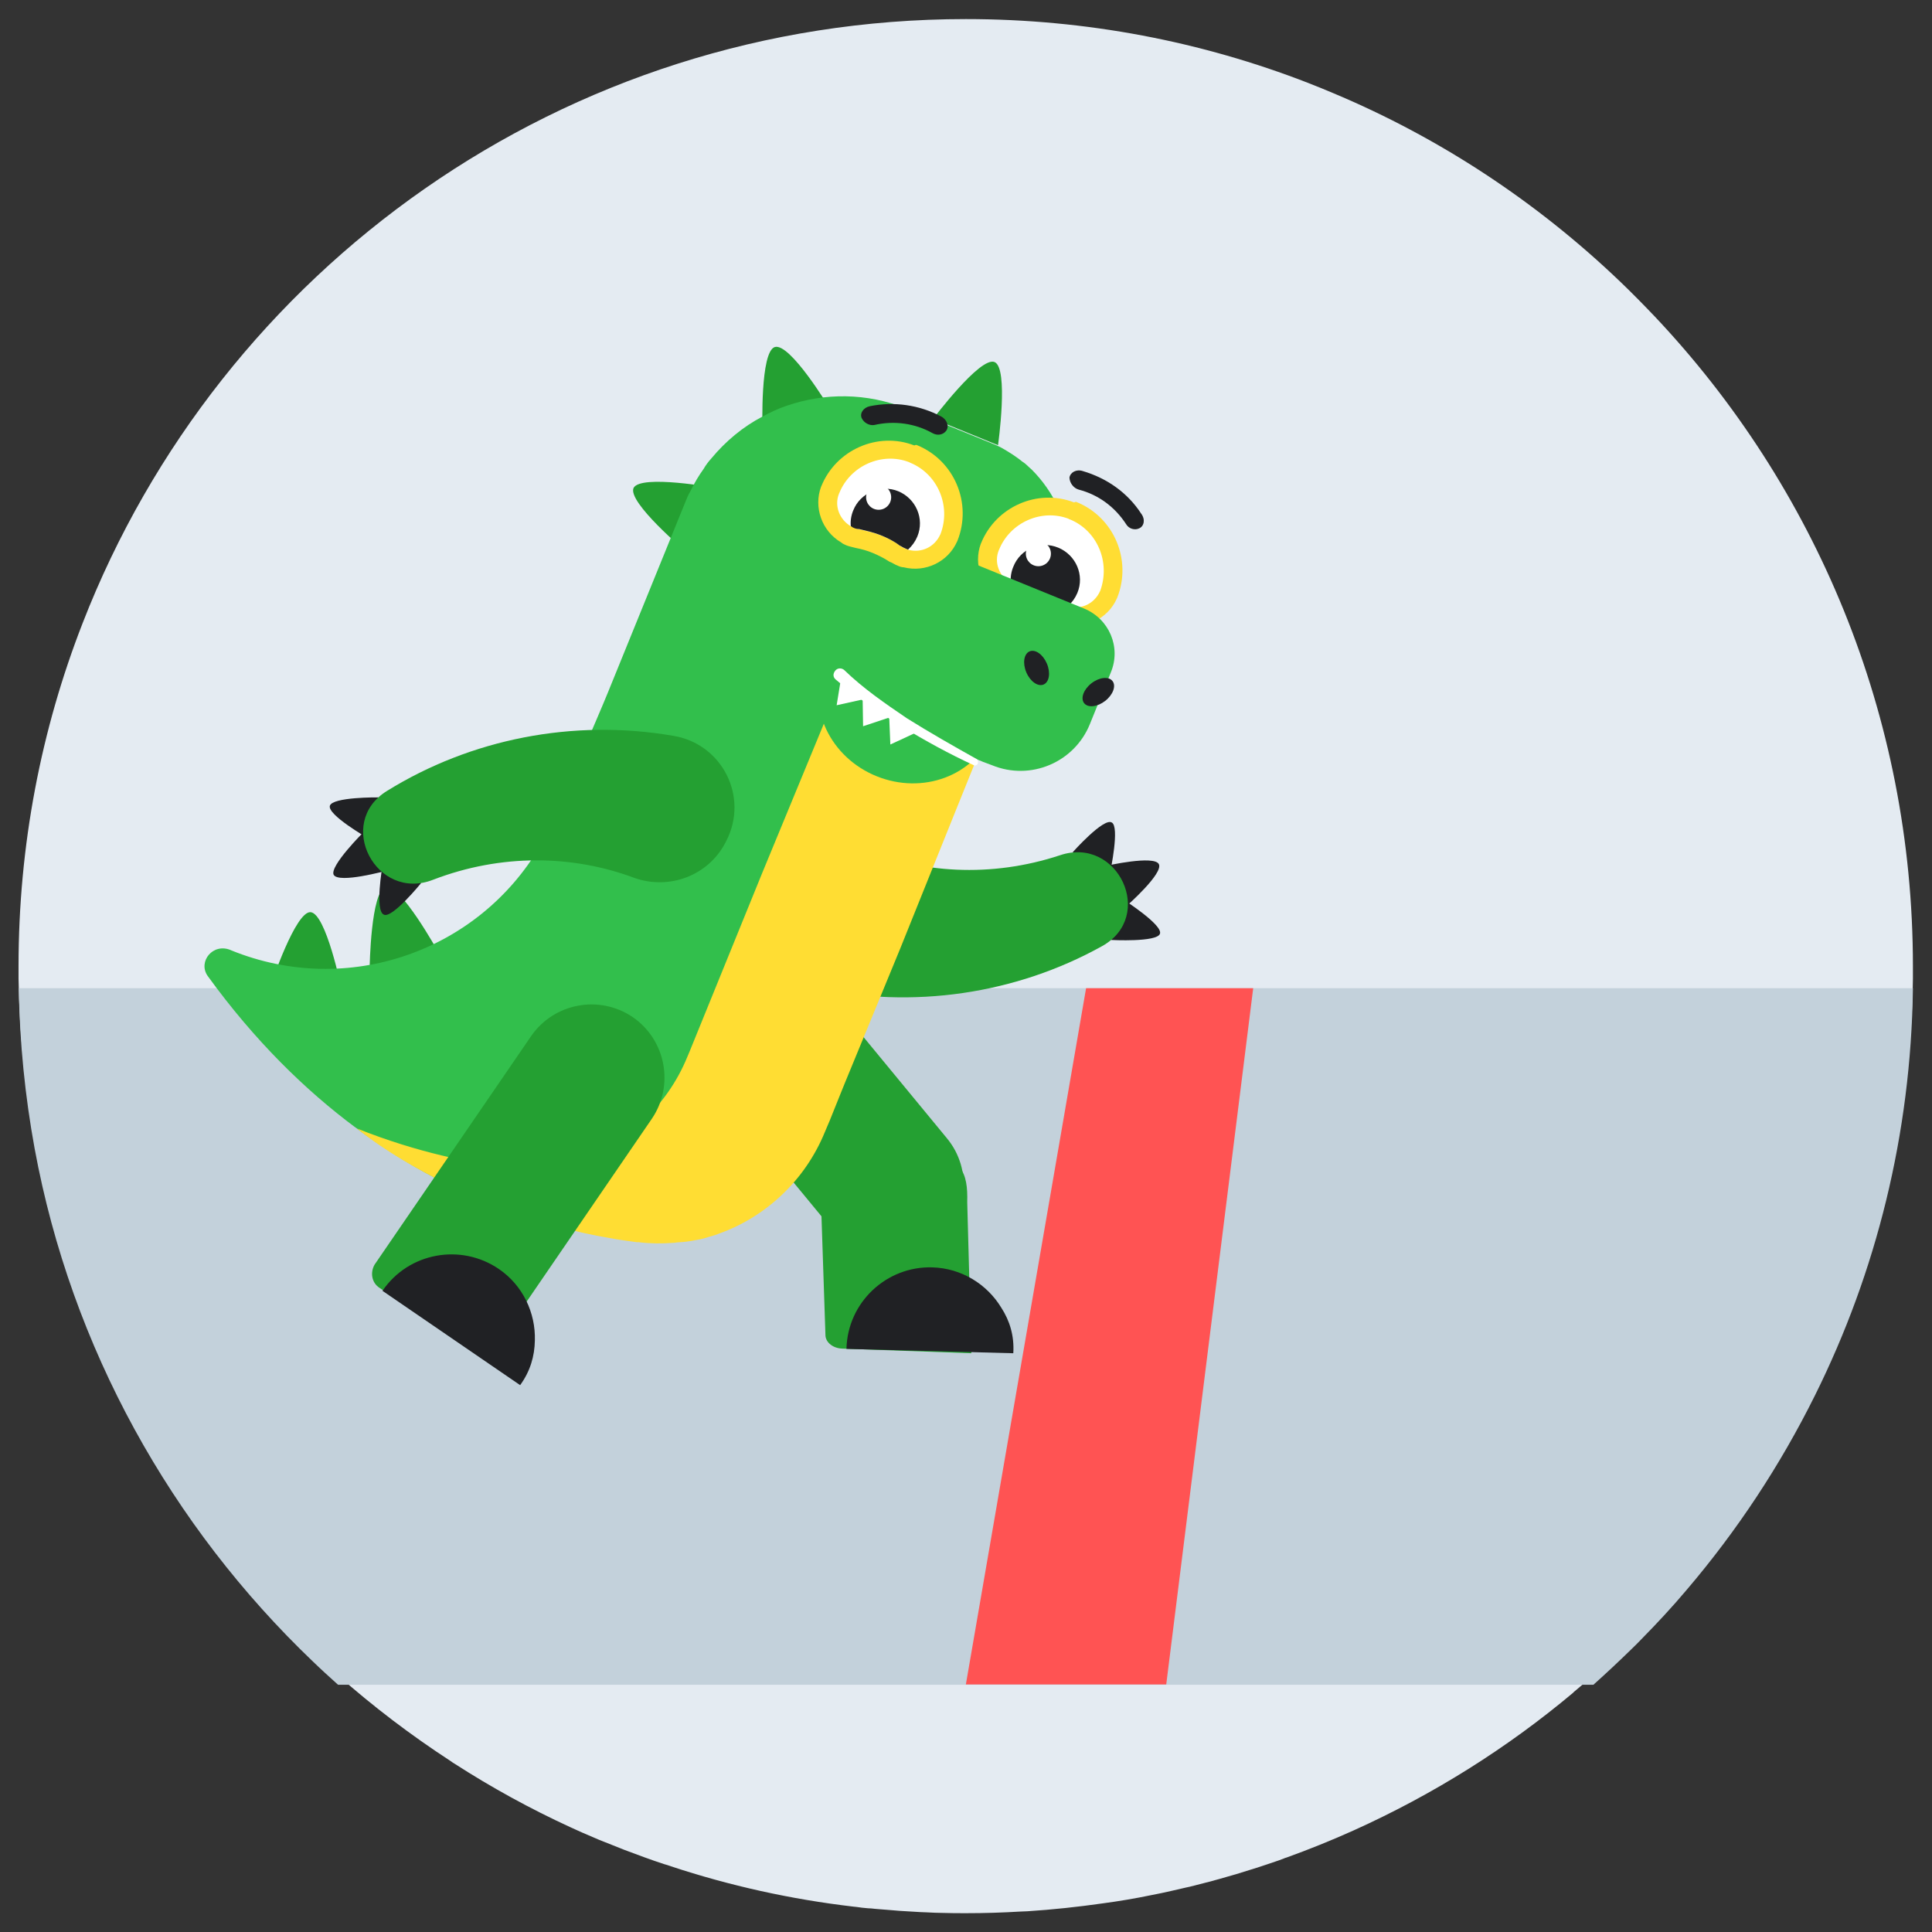
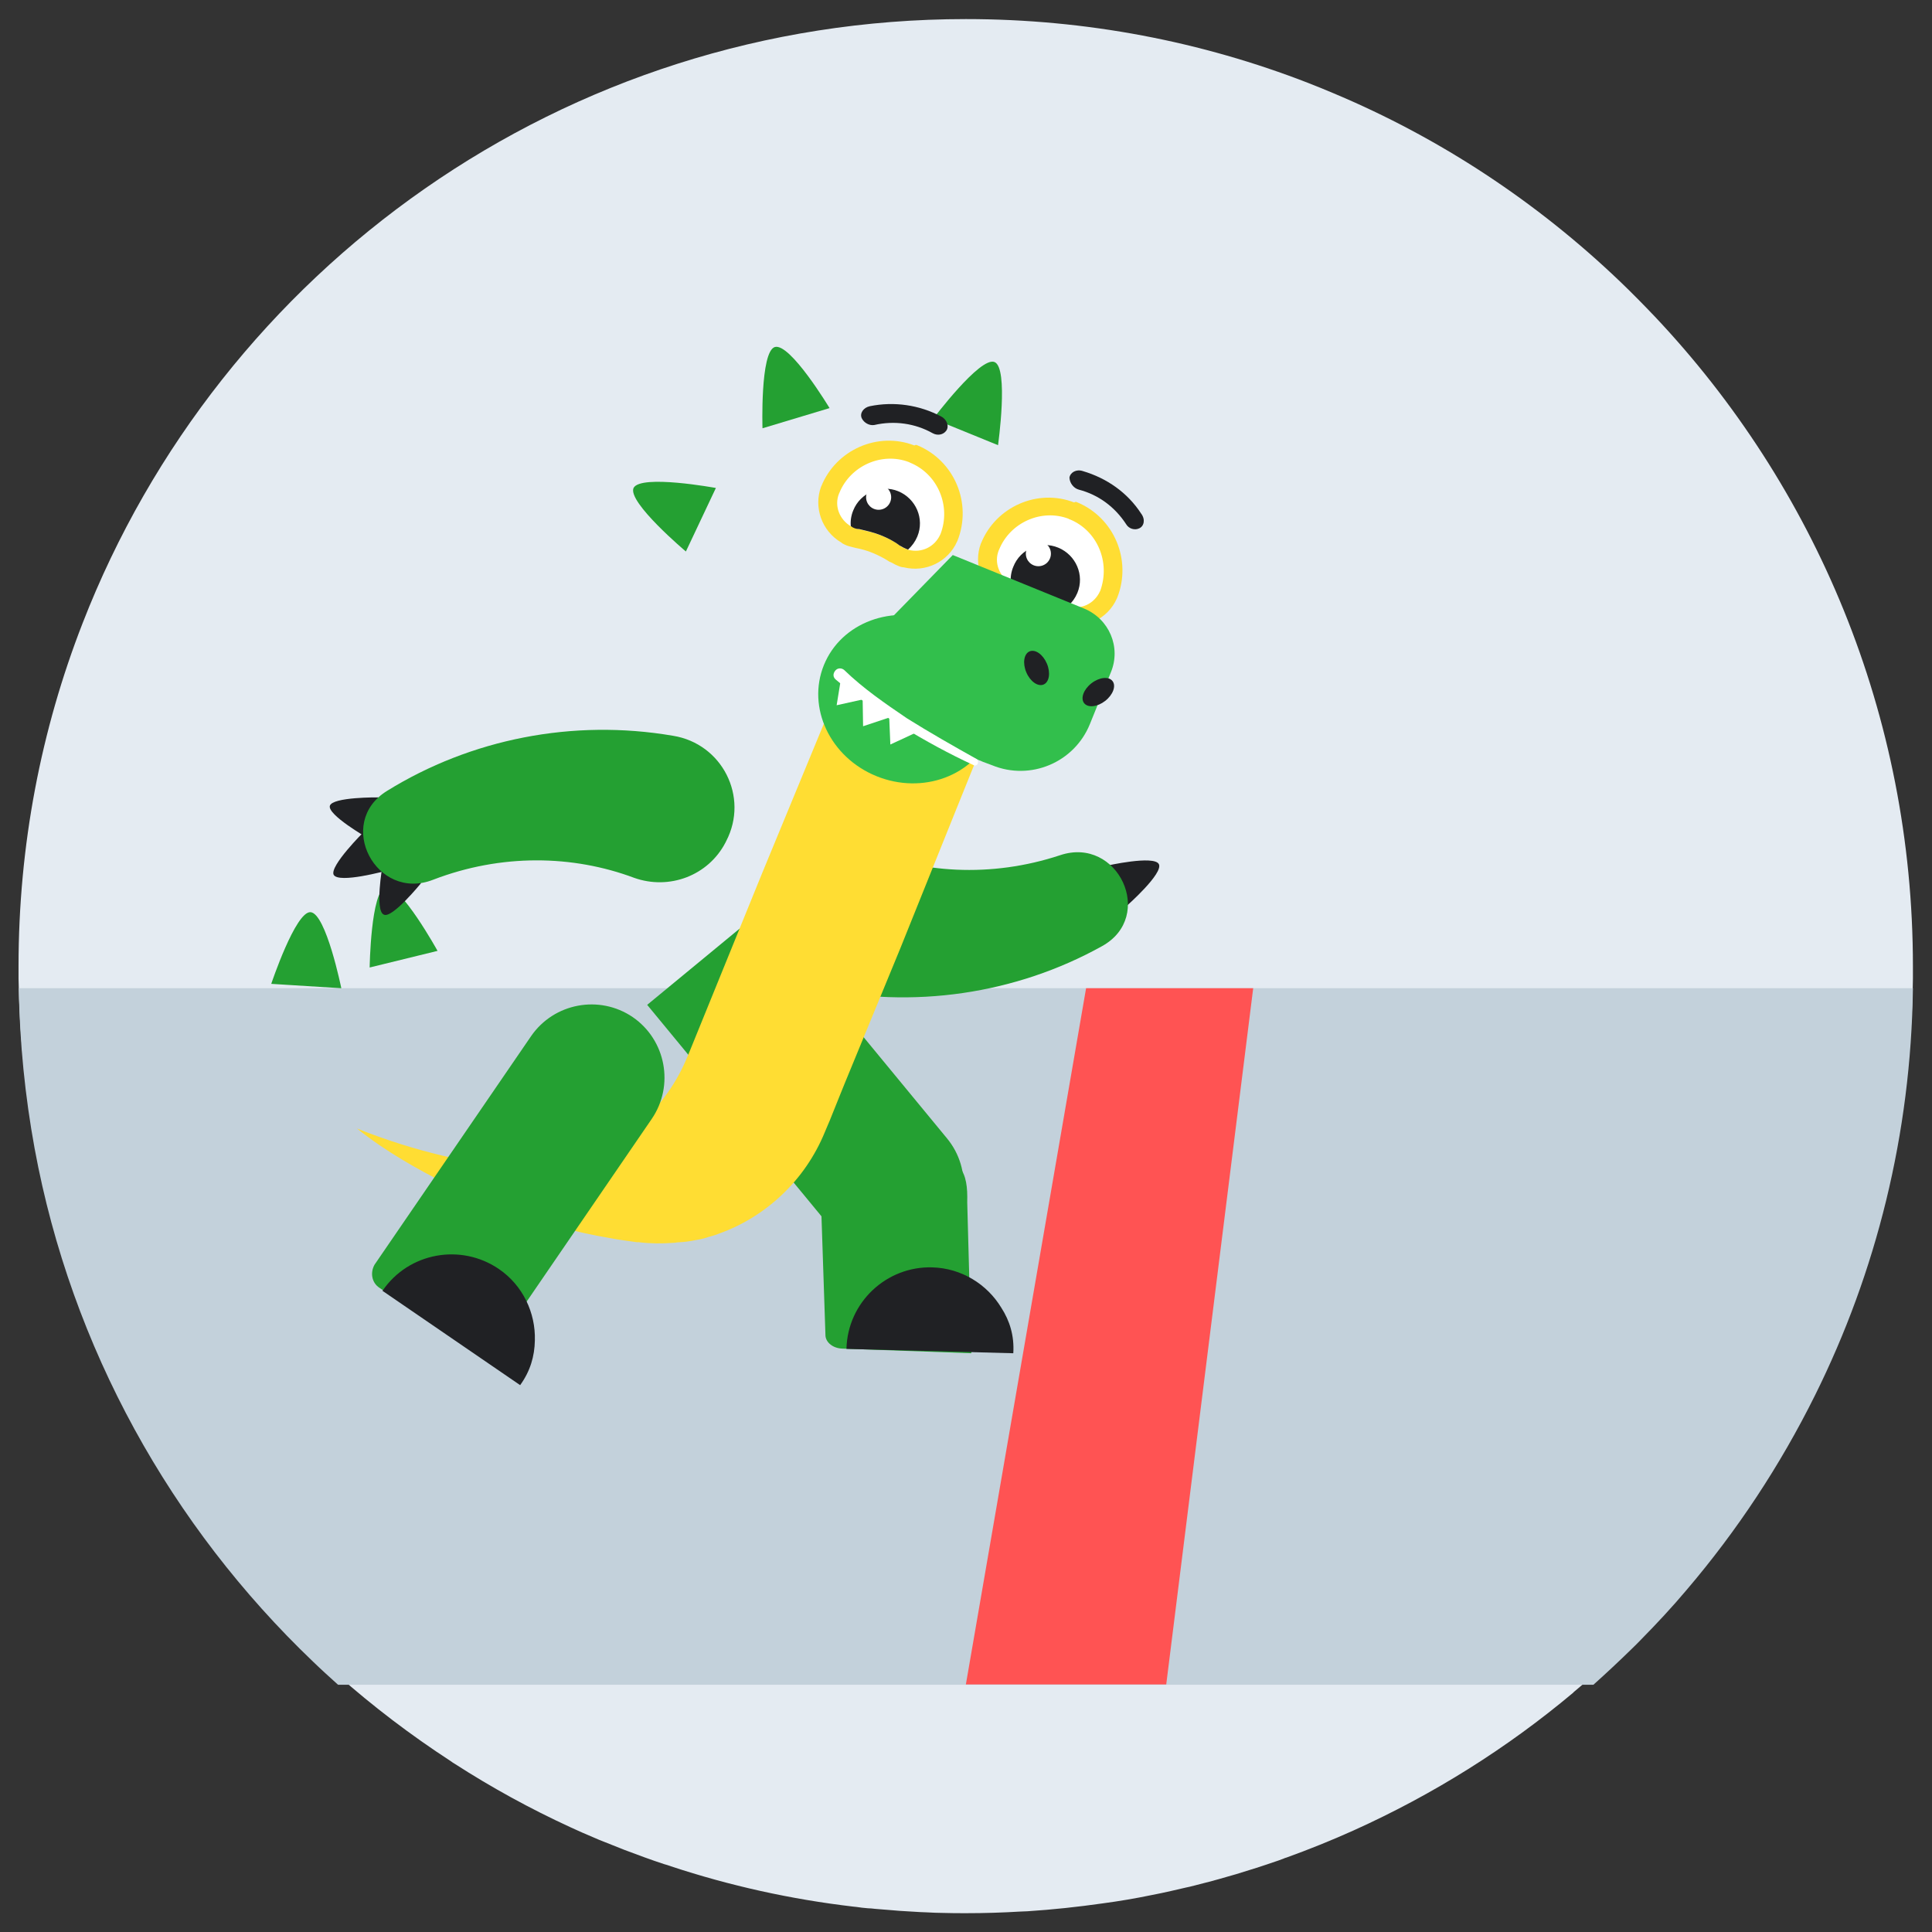
<svg xmlns="http://www.w3.org/2000/svg" version="1.1" id="Layer_1" x="0px" y="0px" viewBox="0 0 708.7 708.7" style="enable-background:new 0 0 708.7 708.7;" xml:space="preserve">
  <rect x="0" y="0" width="708.7" height="708.7" fill="#333333" stroke="none" />
  <style type="text/css">
	.st0{fill:#E4EBF2;}
	.st1{fill:#C3D1DB;}
	.st2{fill:#24A032;}
	.st3{fill:#202124;}
	.st4{fill:#32BF4C;}
	.st5{fill:#FFFFFF;}
	.st6{fill:#FFDD33;}
	.st7{fill:#FF5353;}
</style>
  <path class="st0" d="M701.7,354.4c0,1.5,0,3.1,0,4.6c-0.7,53.6-13.5,104.2-35.9,149.3c-12.8,25.8-28.6,49.7-47.1,71.4  c-5.3,6.3-10.9,12.3-16.7,18.2c-1.1,1.1-2.2,2.3-3.4,3.4c-4.6,4.5-9.3,8.9-14.1,13.2c-2.3,2-4.6,4-7,6c-0.1,0.1-0.3,0.2-0.4,0.4  c-24.3,20.4-51.4,37.4-80.7,50.6c-8,3.6-16.2,6.9-24.5,9.9c-0.4,0.1-0.7,0.2-1.1,0.4c-0.6,0.2-1.3,0.5-1.9,0.7  c-0.2,0.1-0.4,0.1-0.6,0.2c-4.9,1.7-9.9,3.3-14.9,4.8c-0.9,0.3-1.9,0.5-2.8,0.8c-4.7,1.4-9.4,2.6-14.2,3.8c-0.5,0.1-0.9,0.2-1.4,0.3  c-1.7,0.4-3.5,0.8-5.2,1.2c-2.5,0.6-5.1,1.1-7.6,1.6c-5.8,1.2-11.7,2.2-17.7,3c-9.1,1.3-18.4,2.3-27.7,2.9c-0.8,0-1.7,0.1-2.5,0.1  c-6.6,0.4-13.2,0.6-19.9,0.6c-2.9,0-5.7,0-8.6-0.1c-1.9,0-3.8-0.1-5.7-0.2c-0.8,0-1.7-0.1-2.5-0.1c-1.7-0.1-3.4-0.2-5-0.3  c-1.8-0.1-3.6-0.2-5.5-0.4c-1.7-0.1-3.3-0.3-5-0.4c-0.4,0-0.8-0.1-1.2-0.1c-0.8-0.1-1.7-0.2-2.5-0.2c-1.5-0.1-2.9-0.3-4.3-0.5  c-0.3,0-0.7-0.1-1-0.1c-23.1-2.7-45.5-7.7-67-14.8c-0.8-0.3-1.7-0.6-2.5-0.8c-4.9-1.6-9.7-3.4-14.5-5.2c-3.1-1.2-6.2-2.5-9.3-3.7  c-0.7-0.3-1.4-0.6-2.1-0.9c-1.4-0.6-2.8-1.2-4.2-1.8c-1.4-0.6-2.8-1.3-4.2-1.9c-14.8-6.8-29-14.6-42.5-23.3c-0.5-0.3-1-0.6-1.5-1  c-14.6-9.5-28.4-20-41.4-31.5c-3.1-2.8-6.2-5.6-9.2-8.5C62.8,556.4,26.2,491.1,12.6,417.8C9.1,398.7,7.1,379,6.8,359  c0-1.5,0-3.1,0-4.6c0-44.4,8.3-86.8,23.5-125.8C80.7,98.9,206.8,7,354.3,7c44.3,0,86.6,8.3,125.5,23.4c3,1.2,6.1,2.4,9.1,3.7  c39.4,16.5,75,40.1,105.4,69.2c4.4,4.2,8.6,8.5,12.8,12.9C665.7,178.3,701.7,262.1,701.7,354.4z" />
  <path class="st1" d="M701.7,362.5c-0.7,53.6-13.5,104.2-35.9,149.3c-12.8,25.8-28.6,49.7-47.1,71.4c-5.3,6.3-10.9,12.3-16.7,18.2  c-1.1,1.1-2.2,2.3-3.4,3.4c-4.6,4.5-9.3,8.9-14.1,13.2H124c-3.1-2.8-6.2-5.6-9.2-8.5C62.9,559.9,26.2,494.6,12.7,421.3  c-3.5-19.1-5.5-38.8-5.8-58.8H701.7z" />
  <path class="st2" d="M282.8,339.2l64.6,78.4c9.4,11.4,7.8,28.4-3.7,37.8l0,0c-11.4,9.4-28.4,7.8-37.8-3.7l-68.5-83.1l36.5-30.1  C276.6,336.3,280.5,336.7,282.8,339.2z" />
  <g id="hand_back">
-     <path class="st3" d="M407.3,319.6l-13.8-7c0,0,11.3-12.7,14.3-10.9C410.8,303.2,407.3,319.6,407.3,319.6z" />
    <path class="st3" d="M413.3,332.3l-7.5-14.7c0,0,17.6-4,19.3-0.6C426.8,320.4,413.3,332.3,413.3,332.3z" />
-     <path class="st3" d="M407.6,344.8l4.8-14.6c0,0,14.2,9.1,13.1,12.3C424.5,345.7,407.6,344.8,407.6,344.8z" />
    <path class="st2" d="M281.2,322.2c-0.1,0.2-0.2,0.4-0.3,0.6c-9,15.9-0.2,35.7,17.6,39.5c36.4,8,74.2,2.3,105.7-15.2   c19.8-10.9,5.9-40.5-15.3-33.4c-25.4,8.4-51.5,6.7-73.7-2.8C302.7,305.7,288.1,310.4,281.2,322.2z" />
  </g>
  <path class="st2" d="M364.8,132.8c5.3,2.1,1.3,30.5,1.3,30.5l-23.8-9.7C342.3,153.7,359.5,130.7,364.8,132.8z" />
  <path class="st2" d="M284.2,127.3c5.6-1.7,20.1,22.4,20.1,22.4l-24.6,7.4C279.7,157.2,278.8,129.1,284.2,127.3z" />
  <path class="st2" d="M232.4,179c2.6-5.1,30.2,0,30.2,0l-11,23.3C251.7,202.4,230.1,184.2,232.4,179z" />
  <path class="st2" d="M141.5,325.4c5.4-1.2,19,23.4,19,23.4l-24.9,6.1C135.6,354.9,136,326.8,141.5,325.4z" />
  <path class="st2" d="M113.9,334.6c5.7,0.4,11.3,27.9,11.3,27.9l-25.7-1.6C99.5,360.9,108.4,334.3,113.9,334.6z" />
  <path class="st2" d="M302.8,490l-1.7-50.9c0.4-10.9,12.8-19.4,27.5-18.9l9.4,3.1c14.8,0.5,17.1,6.8,16.8,17.7l1.5,55.4l-47.3-1.7  C305.6,494.6,303,492.5,302.8,490z" />
-   <path class="st4" d="M84.6,348.5l0.2,0.1c42.8,17.4,90.8,0.3,113.4-38.4c3.5-6.2,22.2-49.7,24.8-56.2l28.3-69.6c0.6-1.5,1.2-3,2-4.3  c1.4-2.9,3-5.6,4.8-8.1c0.8-1.4,1.8-2.7,2.8-3.8c5.3-6.4,11.7-11.7,18.8-15.4c2.8-1.5,5.9-3,9-4c13.7-4.7,29.2-4.8,43.8,1.1  l31.2,12.7c1.5,0.6,2.7,1.1,4.1,1.9c2.6,1.5,5.1,3.1,7.3,4.9c1.2,0.7,2.2,1.9,3.3,2.8c4.2,4.2,7.4,8.9,9.8,14  c4.6,10.5-30.3,91.9-30.3,91.9l-2.3,5.7l-5.5,13.5l0,0l-35,86l-7.3,17.9l-4,9.9l-0.9,2.1c-0.3,0.6-0.5,1.3-0.8,1.9  c-0.9,2.1-2,4.3-3.1,6.4c-7.9,14.7-20.8,25.2-35.6,30.7c-1.2,0.5-2.6,0.9-3.7,1.2c-0.1,0.2-0.3,0.1-0.3,0.1c-2,0.7-4.1,1-6.2,1.4  c-1,0.1-2.1,0.4-3.1,0.4c-0.5,0-1,0.1-1.5,0.1c-0.5,0-1.3,0.2-2,0.2c-4.1,0.3-8.2,0.3-12.5-0.2c-0.3,0.1-0.3,0.1-0.5,0  c-0.2-0.1-0.5,0-0.9-0.1c-2.8-0.4-6-1-9.7-1.5c-11.3-1.9-26.3-5.5-43.1-12.4l0,0c0,0-1.9-0.8-5.1-2.1c-1.2-0.7-2.2-1.2-3.5-1.7  c-0.8-0.6-1.6-0.9-2.7-1.3c-0.4-0.2-1.1-0.4-1.5-0.6c-0.6-0.3-1.1-0.4-1.7-0.7c-0.8-0.3-1.6-0.9-2.4-1.2  c-9.4-4.6-19.1-10.5-28.8-17.4c-1.1-0.9-2.5-1.7-3.6-2.7c-0.2-0.1-0.2-0.1-0.2-0.1c-18.3-13.6-37-31.8-54.3-55.7  C72.6,352.7,78.1,345.8,84.6,348.5z" />
  <g id="eye_back">
    <g>
      <path class="st5" d="M369.2,216.2c-5.8-3.3-8.1-10.2-5.9-16.4l0.1-0.2c4.7-11.6,18.2-17.4,29.8-12.9l0.6,0.3    c12,4.9,17.8,18.5,12.9,30.6l-0.2,0.4c-2.7,6-9.4,9.2-15.6,7.6c-0.5,0-1.1-0.2-1.8-0.5c-0.8-0.3-1.7-0.7-2.4-1.2    c-1.9-1.3-4.2-2.4-6.5-3.4c-2.3-0.9-4.7-1.7-7-2.1c-0.9-0.1-1.8-0.5-2.6-0.8C370,217.3,369.6,217.1,369.2,216.2z" />
      <g>
        <path class="st6" d="M392.4,190.5c10.1,4.1,15,15.7,11.2,26.2l-0.1,0.2c-2.1,4.6-6.9,6.8-11.6,5.6c-0.4-0.2-0.8-0.3-1.3-0.5     c-0.6-0.3-1.3-0.5-1.8-1c-2.1-1.6-4.5-2.8-7-3.8c-2.5-1-5.2-1.6-7.7-2.2c-0.7,0-1.4-0.3-2-0.6c-0.4-0.2-0.8-0.3-1.3-0.5     c-4.2-2.4-6.3-7.5-4.4-12.1l0.1-0.2c4-9.9,15.5-15.1,25.5-11.3C392,190.4,392.2,190.5,392.4,190.5 M395,184.2     c-0.2-0.1-0.4-0.2-1,0.1c-13.4-5.2-28.7,1.6-34.1,14.9l-0.1,0.2l0,0l0,0c-2.8,7.5,0.2,16.3,7.4,20.5c0.5,0.5,1.4,0.8,2,1.1     c1.1,0.4,2.2,0.6,3.3,0.9c2.1,0.4,4.3,1,6.4,1.9s4.1,1.9,5.9,3.1c1.1,0.4,2,1.1,3.1,1.5c0.6,0.3,1.5,0.6,2.2,0.6     c8,2,16.3-2,19.6-9.5l0,0l0,0l0.1-0.2C415.3,205.5,408.7,189.8,395,184.2L395,184.2L395,184.2z" />
      </g>
    </g>
    <path class="st3" d="M388.2,200.9c6.5,2.7,9.7,10.1,7,16.6c-0.8,1.9-1.9,3.4-3.4,4.8c-1.1-0.4-2.1-0.9-3.1-1.5   c-2.1-1.6-4.5-2.8-7-3.8c-2.5-1-5.2-1.6-7.7-2.2c-1.2,0-2.3-0.4-3.2-1.1c-0.2-1.8,0.1-3.9,0.9-5.8   C374.3,201.3,381.7,198.2,388.2,200.9z" />
    <circle class="st5" cx="380.9" cy="203.1" r="4.6" />
  </g>
  <path id="nose" class="st4" d="M349.5,203.6l48.1,19.6c9.3,3.8,13.7,14.2,9.9,23.4l-7.7,19c-5.7,14.1-21.8,20.9-35.9,15.1  c-17.2-6-36.6-19.3-56.4-34C307.4,246.7,349.5,203.6,349.5,203.6z" />
  <g id="eye_front">
    <g>
      <path class="st5" d="M310.7,195.6c-5.8-3.3-8.4-10.3-5.9-16.4l0.1-0.2c4.7-11.6,18.2-17.4,29.8-12.9l0.6,0.3    c12,4.9,17.8,18.5,12.9,30.6l-0.2,0.4c-2.7,6-9.4,9.2-15.6,7.6c-0.5,0-1.1-0.2-1.8-0.5c-0.8-0.3-1.7-0.7-2.4-1.2    c-1.9-1.3-4.2-2.4-6.5-3.4c-2.3-0.9-4.7-1.7-7-2.1c-0.9-0.1-1.8-0.5-2.6-0.8C311.5,196.7,310.9,196.5,310.7,195.6z" />
      <g>
        <path class="st6" d="M333.8,169.7c10.3,4.2,15.1,16,11.2,26.2l-0.1,0.2c-2.1,4.6-6.9,6.8-11.6,5.6c-0.4-0.2-0.8-0.3-1.3-0.5     c-0.6-0.3-1.3-0.5-1.8-1c-2.1-1.6-4.5-2.8-7-3.8c-2.5-1-5.2-1.6-7.7-2.2c-0.7,0-1.4-0.3-2-0.6c-0.4-0.2-0.8-0.3-1.3-0.5     c-4.2-2.4-6.3-7.5-4.4-12.1l0.1-0.2c4-9.9,15.5-15.1,25.5-11.3C333.4,169.5,333.6,169.6,333.8,169.7 M336.4,163.3     c-0.2-0.1-0.4-0.2-1,0.1c-13.4-5.2-28.7,1.6-34.1,14.9l-0.1,0.2l0,0l0,0c-2.8,7.5,0.2,16.3,7.4,20.5c0.5,0.5,1.4,0.8,2,1.1     c1.1,0.4,2.2,0.6,3.3,0.9c2.1,0.4,4.3,1,6.4,1.9c2.1,0.9,4.1,1.9,5.9,3.1c1.1,0.4,2,1.1,3.1,1.5c0.6,0.3,1.5,0.6,2.2,0.6     c8,2,16.3-2,19.6-9.5l0,0l0,0l0.1-0.2C356.7,184.6,350.1,168.9,336.4,163.3L336.4,163.3L336.4,163.3z" />
      </g>
    </g>
    <path class="st3" d="M329.5,180.2c6.5,2.7,9.7,10.1,7,16.6c-0.8,1.9-1.9,3.4-3.4,4.8c-1.1-0.4-2.1-0.9-3.1-1.5   c-2.1-1.6-4.5-2.8-7-3.8s-5.2-1.6-7.7-2.2c-1.2,0-2.3-0.4-3.2-1.1c-0.2-1.8,0.1-3.9,0.9-5.8C315.6,180.7,323.2,177.6,329.5,180.2z" />
    <ellipse class="st5" cx="322.3" cy="182.4" rx="4.6" ry="4.6" />
  </g>
  <path class="st6" d="M130.8,413.9c0.2,0.1,0.2,0.1,0.2,0.1c10.4,8.4,22.6,15.1,32.2,20l0.2,0.1c0.8,0.6,1.6,0.9,2.4,1.2  c0.6,0.3,1.1,0.4,1.7,0.7c0.4,0.2,1.1,0.4,1.5,0.6c0.8,0.6,1.8,1,2.7,1.3c1.2,0.7,2.2,1.2,3.5,1.7c3.2,1.3,5.1,2.1,5.1,2.1l0,0  c16.9,6.9,31.9,10.5,43.1,12.4c3.6,0.7,6.9,1.1,9.7,1.5c0.2,0.1,0.7,0,0.9,0.1c0.3-0.1,0.3-0.1,0.5,0c4.2,0.5,8.4,0.5,12.5,0.2  c0.7,0,1.3-0.2,2-0.2c0.5,0,1-0.1,1.5-0.1c1-0.1,2-0.2,3.1-0.4c2.1-0.4,4.2-0.7,6.2-1.4c0.1-0.2,0.3-0.1,0.3-0.1  c1.4-0.4,2.5-0.7,3.7-1.2c17-6.1,31.5-19.4,38.8-37.3c0.3-0.6,0.5-1.3,0.8-1.9l0.9-2.1l3.9-9.7l0,0l1.7-4.2l20.3-49.3l20.4-50.7l0,0  l0,0l2.3-5.7l5.2-12.9c-20.1-8.7-36.5-19-48.8-30.4l-29.9,72.4l-26.4,64.9c-0.3,0.6-0.5,1.3-0.8,1.9c-7.8,19.2-23.7,32.9-42.2,38.4  c-0.3,0.1-0.3,0.1-0.3,0.1l0,0c-8.3,2.3-16.8,2.7-25.4,2C173.1,426.5,153.8,423.1,130.8,413.9z" />
  <ellipse transform="matrix(0.377 -0.926 0.926 0.377 -29.898 468.191)" class="st4" cx="333" cy="256.3" rx="30.5" ry="33.2" />
  <g id="nostril">
    <ellipse transform="matrix(0.789 -0.614 0.614 0.789 -71.098 300.834)" class="st3" cx="403" cy="254.1" rx="6.6" ry="4.1" />
    <ellipse transform="matrix(0.921 -0.389 0.389 0.921 -65.433 167.034)" class="st3" cx="380.3" cy="245.3" rx="4.1" ry="6.6" />
  </g>
  <g id="hand_front">
    <path class="st3" d="M140.3,317.6l14.2,6.3c0,0-10.7,13.2-13.7,11.6C137.4,334.1,140.3,317.6,140.3,317.6z" />
    <path class="st3" d="M133.5,305.1l8.2,14.3c0,0-17.4,4.8-19.3,1.5C120.8,317.7,133.5,305.1,133.5,305.1z" />
    <path class="st3" d="M138.8,292.5l-4.1,14.8c0,0-14.6-8.4-13.7-11.7S138.8,292.5,138.8,292.5z" />
    <path class="st2" d="M266.1,309.1c0.1-0.2,0.2-0.4,0.3-0.6c8.4-16.2-1.5-35.7-19.5-38.6c-36.8-6.3-74.2,1.2-104.9,20.2   c-19.2,11.8-4,40.8,16.9,32.6c25-9.6,51.2-9.1,73.7-0.7C245.5,326.6,259.8,321.2,266.1,309.1z" />
  </g>
  <path class="st2" d="M137.4,463.9l57.4-83.8c8.4-12.2,25.1-15.3,37.3-7l0,0c12.2,8.4,15.3,25.1,7,37.3l-60.8,88.8l-39.1-26.8  C136.4,470.6,135.7,466.9,137.4,463.9z" />
  <path class="st3" d="M190.8,508.1l-50.5-34.6c9.6-14.1,28.8-17.5,42.7-8c8.8,6,13.5,16.1,13.2,26.2  C196.1,497.5,194.5,503,190.8,508.1z" />
  <path class="st3" d="M371.7,496.4l-61.2-1.6c0.4-17.1,14.7-30.4,31.5-29.9c10.7,0.3,20.1,6.2,25.3,14.8  C370.4,484.5,372.1,490,371.7,496.4z" />
  <path id="brow_back" class="st3" d="M392.3,175.2L392.3,175.2c0.3-1.9,2.5-3.2,4.9-2.4c8.8,2.6,16.4,7.9,21.4,15.6  c1.6,2.1,1.1,4.6-0.7,5.4l0,0c-1.6,0.8-3.8,0.2-4.8-1.5c-4.1-6.3-10.1-10.8-17.4-12.7C393.9,179.1,392.4,177.3,392.3,175.2z" />
  <path id="brow_front" class="st3" d="M316.1,153.4L316.1,153.4c-0.8-1.8,0.6-3.9,3-4.4c8.8-1.8,18.1-0.5,26.2,3.8  c2.2,1.2,2.9,3.7,1.8,5.2l0,0c-1.1,1.5-3.2,1.9-5,0.9c-6.4-3.6-14-4.7-21.4-3C318.9,156.2,316.9,155.1,316.1,153.4z" />
  <g id="teeth">
    <polygon class="st5" points="316.6,266.4 316.4,254.2 328.3,262.5  " />
    <polygon class="st5" points="326.6,273.1 326.1,261.1 337.6,268  " />
    <polygon class="st5" points="306.9,258.7 308.8,247 318.6,256.1  " />
  </g>
  <path id="mouth" class="st5" d="M358.2,278.4c0.4,0.2,0.7,0.8,0.5,1.7c-0.3,0.6-0.9,0.9-1.5,0.6c-8.9-4.1-17.7-8.9-26.2-14.1  s-16.8-10.8-24.4-17.3l0,0c-1.1-0.9-1.1-2.2-0.2-3.3c0.9-1.1,2.4-1,3.3-0.2l0,0c6.9,6.7,14.9,12.2,23,17.7  C341,268.7,349.8,273.7,358.2,278.4L358.2,278.4z" />
  <polygon class="st7" points="398.4,362.5 354.3,617.9 427.8,617.9 459.7,362.5 " />
</svg>